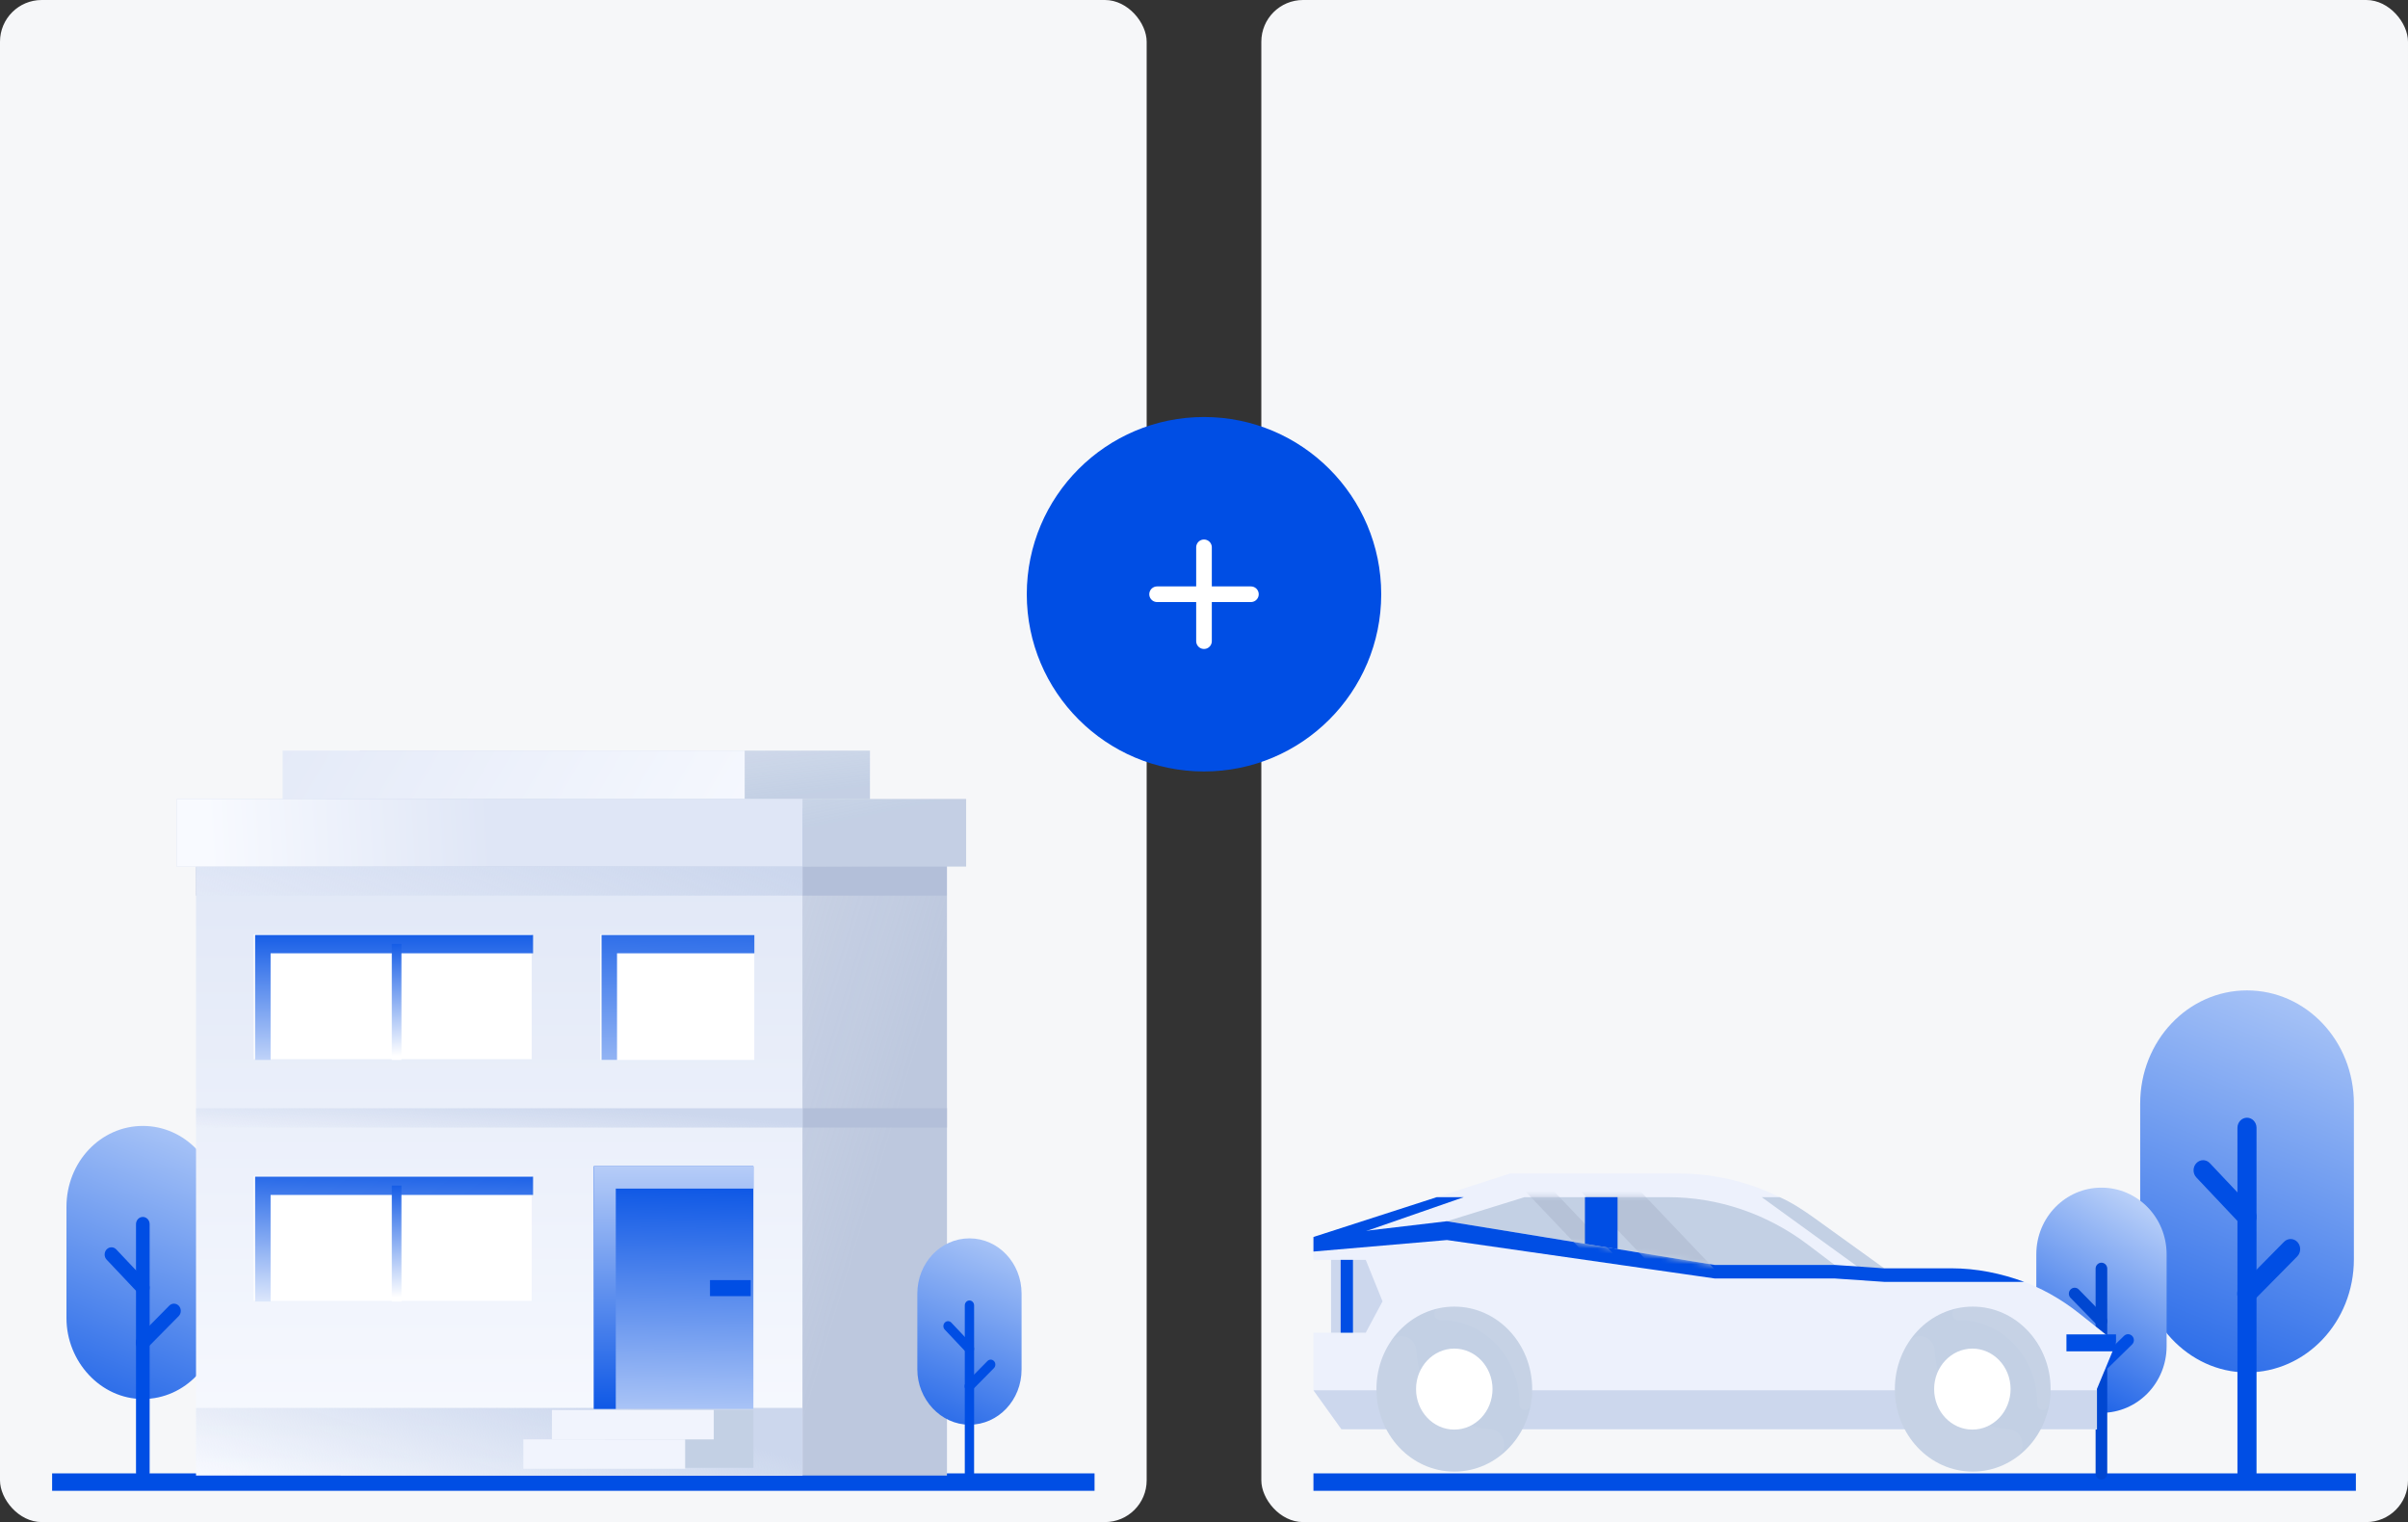
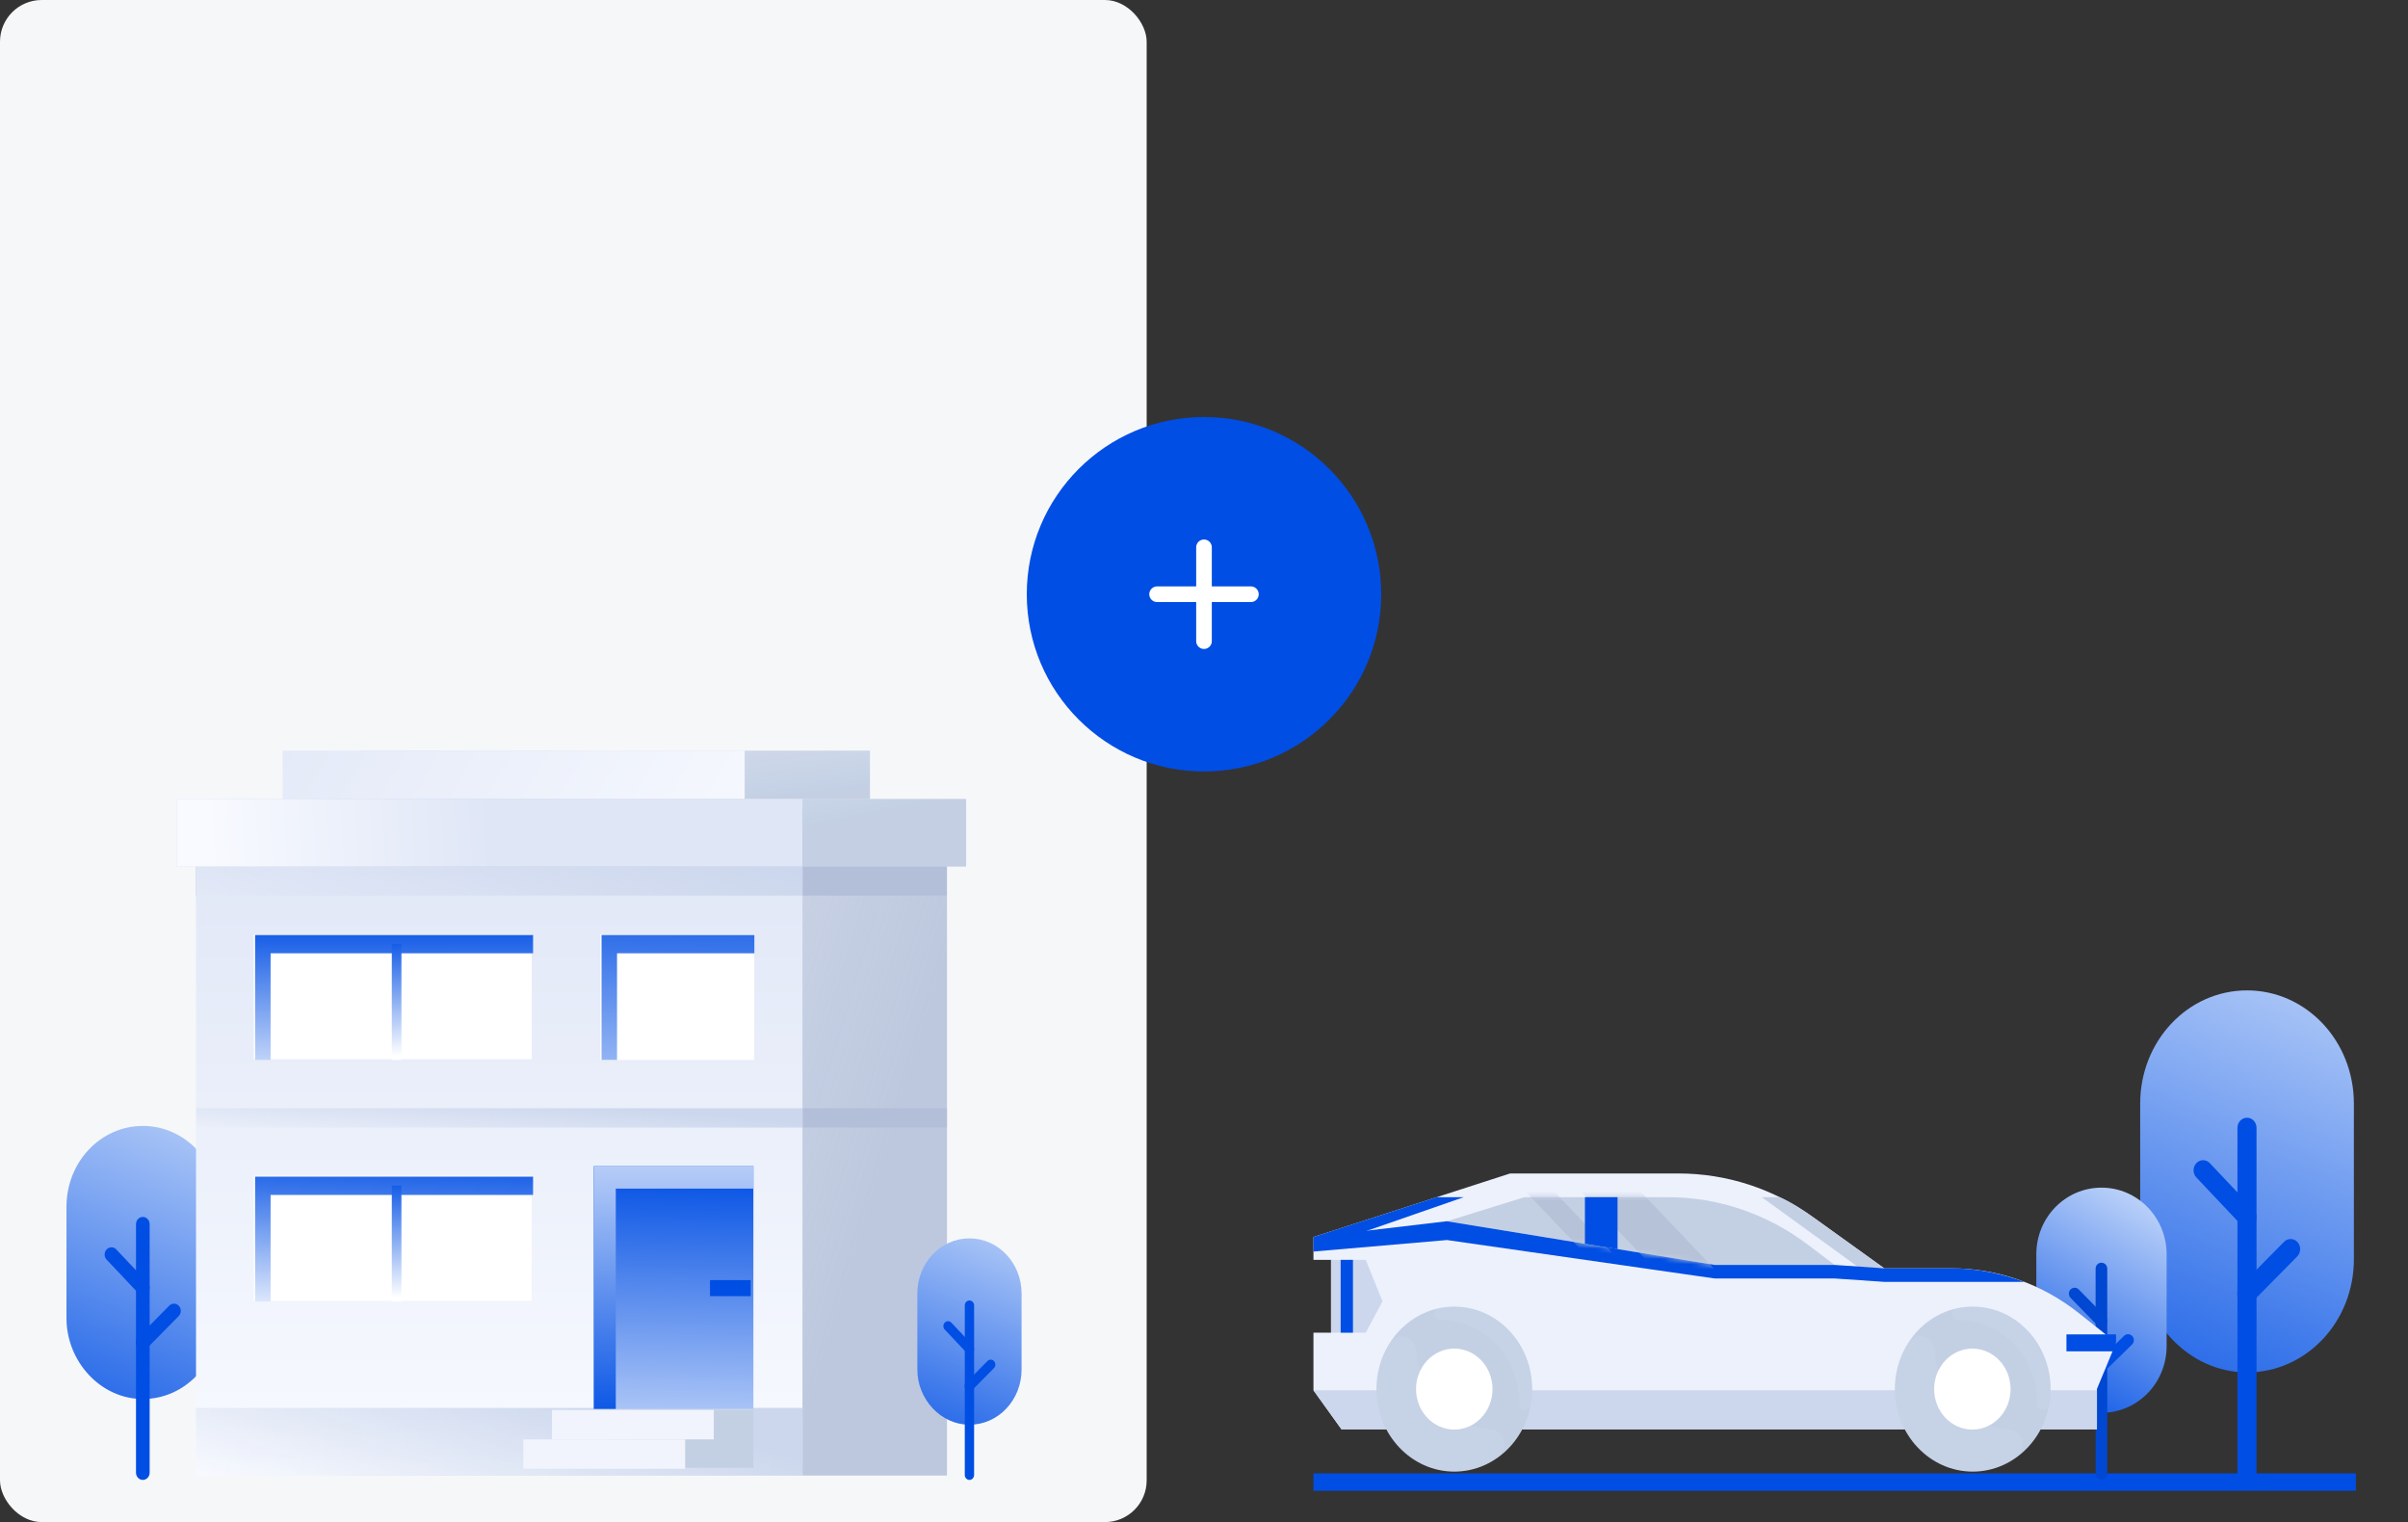
<svg xmlns="http://www.w3.org/2000/svg" width="462" height="292" viewBox="0 0 462 292" fill="none">
  <rect x="0" y="0" width="462" height="292" fill="#333333" stroke="none" />
  <rect width="220" height="292" rx="8" fill="#F6F7F9" />
-   <path fill-rule="evenodd" clip-rule="evenodd" d="M10 282.655H210V286H10V282.655Z" fill="#004EE4" />
  <path opacity="0.5" d="M166.912 144H69.031V153.271H166.912V144Z" fill="url(#paint0_linear_24047_55129)" />
  <path d="M142.874 144H54.227V158.835H142.874V144Z" fill="url(#paint1_linear_24047_55129)" />
  <path d="M27.408 268.391C35.52 268.391 42.062 261.46 42.062 252.868V231.523C42.062 222.931 35.52 216 27.408 216C19.296 216 12.753 222.931 12.753 231.523V252.868C12.753 261.184 19.296 268.391 27.408 268.391Z" fill="url(#paint2_linear_24047_55129)" />
  <path fill-rule="evenodd" clip-rule="evenodd" d="M27.403 233.461C26.68 233.461 26.094 234.082 26.094 234.846V282.524C26.094 283.291 26.68 283.911 27.403 283.911C28.125 283.911 28.711 283.291 28.711 282.524V234.846C28.711 234.082 28.125 233.461 27.403 233.461Z" fill="#004EE4" />
  <path fill-rule="evenodd" clip-rule="evenodd" d="M20.458 239.693C19.948 240.234 19.948 241.111 20.458 241.652L26.478 248.026C26.989 248.57 27.817 248.57 28.328 248.026C28.839 247.485 28.839 246.608 28.328 246.067L22.308 239.693C21.797 239.15 20.969 239.15 20.458 239.693Z" fill="#004EE4" />
  <path fill-rule="evenodd" clip-rule="evenodd" d="M34.324 250.523C33.825 249.972 32.997 249.952 32.474 250.48L26.454 256.58C25.934 257.108 25.915 257.985 26.413 258.539C26.914 259.092 27.742 259.11 28.265 258.582L34.283 252.485C34.805 251.954 34.825 251.077 34.324 250.523Z" fill="#004EE4" />
  <path d="M181.686 166.252H65.336V283.074H181.686V166.252Z" fill="url(#paint3_linear_24047_55129)" />
  <path d="M181.686 212.61H153.984V216.318H181.686V212.61Z" fill="#B3BFD9" />
  <path d="M181.663 166.252H37.609V171.814H181.663V166.252Z" fill="#B3BFD9" />
  <path d="M37.609 185.871V283.072H153.959V155.125H37.609V172.259" fill="url(#paint4_linear_24047_55129)" />
  <path d="M153.959 155.125H37.609V171.813H153.959V155.125Z" fill="url(#paint5_linear_24047_55129)" />
  <path d="M153.959 270.095H37.609V283.076H153.959V270.095Z" fill="url(#paint6_linear_24047_55129)" />
  <path d="M144.545 223.735H113.922V270.292H144.545V223.735Z" fill="url(#paint7_linear_24047_55129)" />
  <path d="M144.545 223.735H118.145H116.033H113.922V270.292H118.145V228.025H144.545V223.735Z" fill="url(#paint8_linear_24047_55129)" />
  <path fill-rule="evenodd" clip-rule="evenodd" d="M136.219 245.577H144.033V248.655H136.219V245.577Z" fill="#004EE4" />
  <path d="M144.551 270.496V281.596H116.039V276.138H121.53V270.496H144.551Z" fill="#C3D0E4" />
  <path d="M136.944 270.496H105.898V276.138H136.944V270.496Z" fill="#F1F4FD" />
  <path d="M131.451 276.134H100.406V281.775H131.451V276.134Z" fill="#F1F4FD" />
  <path d="M153.959 212.61H37.609V216.318H153.959V212.61Z" fill="url(#paint9_linear_24047_55129)" />
  <path d="M48.688 249.555H102.016V225.592H48.688V249.555Z" fill="white" />
  <path d="M102.274 225.733V229.241H51.916V249.699H48.945V225.733H102.274Z" fill="url(#paint10_linear_24047_55129)" />
  <path fill-rule="evenodd" clip-rule="evenodd" d="M77.018 227.444V249.696H75.172V227.444H77.018Z" fill="url(#paint11_linear_24047_55129)" />
  <path d="M48.688 203.195H102.016V179.231H48.688V203.195Z" fill="white" />
  <path d="M102.274 179.373V182.881H51.916V203.338H48.945V179.373H102.274Z" fill="url(#paint12_linear_24047_55129)" />
  <path fill-rule="evenodd" clip-rule="evenodd" d="M77.018 181.084V203.336H75.172V181.084H77.018Z" fill="url(#paint13_linear_24047_55129)" />
  <path d="M115.172 203.338H144.721V179.231H115.172V203.338Z" fill="white" />
  <path d="M144.734 179.373V182.881H118.383V203.338H115.414V182.881V180.543V179.373H144.734Z" fill="url(#paint14_linear_24047_55129)" />
  <path opacity="0.5" d="M38.852 153.27H33.922V166.251H185.362V153.27H63.629H38.852Z" fill="url(#paint15_linear_24047_55129)" />
  <path d="M37.83 153.27H33.922V166.251H153.967V153.27H57.469H37.83Z" fill="url(#paint16_linear_24047_55129)" />
  <path d="M186 273.321C191.535 273.321 196 268.591 196 262.728V248.162C196 242.299 191.535 237.57 186 237.57C180.465 237.57 176 242.299 176 248.162V262.728C176 268.402 180.465 273.321 186 273.321Z" fill="url(#paint17_linear_24047_55129)" />
  <path fill-rule="evenodd" clip-rule="evenodd" d="M185.998 249.485C185.504 249.485 185.105 249.909 185.105 250.43V282.965C185.105 283.488 185.504 283.911 185.998 283.911C186.491 283.911 186.891 283.488 186.891 282.965V250.43C186.891 249.909 186.491 249.485 185.998 249.485Z" fill="#004EE4" />
  <path fill-rule="evenodd" clip-rule="evenodd" d="M181.259 253.738C180.911 254.107 180.911 254.705 181.259 255.074L185.367 259.424C185.716 259.795 186.281 259.795 186.629 259.424C186.978 259.055 186.978 258.457 186.629 258.087L182.521 253.738C182.173 253.367 181.608 253.367 181.259 253.738Z" fill="#004EE4" />
  <path fill-rule="evenodd" clip-rule="evenodd" d="M190.721 261.128C190.38 260.752 189.815 260.738 189.459 261.098L185.351 265.261C184.995 265.621 184.982 266.219 185.322 266.597C185.664 266.975 186.229 266.988 186.586 266.627L190.692 262.467C191.049 262.104 191.062 261.506 190.721 261.128Z" fill="#004EE4" />
-   <rect x="242" width="220" height="292" rx="8" fill="#F6F7F9" />
  <path fill-rule="evenodd" clip-rule="evenodd" d="M252 282.655H452V286H252V282.655Z" fill="#004EE4" />
  <path d="M431.117 263.289C442.464 263.289 451.617 253.594 451.617 241.574V211.715C451.617 199.695 442.464 190 431.117 190C419.77 190 410.617 199.695 410.617 211.715V241.574C410.617 253.206 419.77 263.289 431.117 263.289Z" fill="url(#paint18_linear_24047_55129)" />
  <path fill-rule="evenodd" clip-rule="evenodd" d="M431.108 214.426C430.096 214.426 429.276 215.294 429.276 216.363V283.06C429.276 284.132 430.096 285 431.108 285C432.118 285 432.938 284.132 432.938 283.06V216.363C432.938 215.294 432.118 214.426 431.108 214.426Z" fill="#004EE4" />
  <path fill-rule="evenodd" clip-rule="evenodd" d="M421.393 223.144C420.679 223.901 420.679 225.127 421.393 225.884L429.814 234.801C430.529 235.561 431.687 235.561 432.402 234.801C433.116 234.044 433.116 232.818 432.402 232.061L423.98 223.144C423.266 222.384 422.108 222.384 421.393 223.144Z" fill="#004EE4" />
  <path fill-rule="evenodd" clip-rule="evenodd" d="M440.804 238.294C440.106 237.523 438.948 237.494 438.217 238.233L429.795 246.766C429.067 247.505 429.04 248.732 429.738 249.506C430.439 250.281 431.597 250.306 432.328 249.567L440.746 241.038C441.477 240.296 441.505 239.069 440.804 238.294Z" fill="#004EE4" />
  <path d="M403.187 271.042C410.106 271.042 415.688 265.327 415.688 258.241V240.64C415.688 233.555 410.106 227.84 403.187 227.84C396.269 227.84 390.687 233.555 390.687 240.64V258.241C390.687 265.098 396.269 271.042 403.187 271.042Z" fill="url(#paint19_linear_24047_55129)" />
  <path fill-rule="evenodd" clip-rule="evenodd" d="M403.182 242.238C402.564 242.238 402.064 242.75 402.064 243.38V282.696C402.064 283.328 402.564 283.84 403.182 283.84C403.797 283.84 404.297 283.328 404.297 282.696V243.38C404.297 242.75 403.797 242.238 403.182 242.238Z" fill="#0047D1" />
  <path fill-rule="evenodd" clip-rule="evenodd" d="M397.258 247.377C396.822 247.823 396.822 248.546 397.258 248.992L402.393 254.249C402.828 254.697 403.534 254.697 403.97 254.249C404.406 253.803 404.406 253.08 403.97 252.633L398.835 247.377C398.399 246.929 397.693 246.929 397.258 247.377Z" fill="#0047D1" />
  <path fill-rule="evenodd" clip-rule="evenodd" d="M409.096 256.308C408.671 255.853 407.965 255.836 407.519 256.272L402.384 261.302C401.94 261.737 401.923 262.46 402.348 262.917C402.776 263.374 403.482 263.389 403.928 262.953L409.061 257.925C409.507 257.488 409.523 256.764 409.096 256.308Z" fill="#004EE4" />
  <path d="M374.464 243.318H361.518L347.928 233.569C340.289 228.044 331.27 225.12 322.036 225.12H289.733L252 237.306V241.693H255.375V255.667H252V266.716L257.369 274.19H402.319V266.456L406 257.584L398.914 251.962C391.858 246.34 383.299 243.318 374.464 243.318Z" fill="#EDF1FC" />
  <path d="M280.837 229.669H275.652L252 237.306L258.381 237.469L280.837 229.669Z" fill="#004EE4" />
  <path d="M341.444 229.669H338.008L356.844 243.318H361.507L347.917 233.536C345.861 232.074 343.683 230.644 341.444 229.669Z" fill="#C3D0E4" />
  <path d="M402.319 274.19H257.369L252 266.716H402.319V274.19Z" fill="#CCD7ED" />
  <path d="M262.032 255.667H255.375V241.693H262.032L265.253 249.655L262.032 255.667Z" fill="#CCD7ED" />
  <path d="M352.002 242.668H328.994L277.609 234.284L292.488 229.669H320.036C329.638 229.669 339.025 232.854 346.848 238.768L352.002 242.668Z" fill="#C3D0E4" />
  <path d="M396.469 255.992H405.979V259.241H396.469V255.992Z" fill="#004EE4" />
  <path d="M279.026 282.315C287.277 282.315 293.966 275.229 293.966 266.489C293.966 257.749 287.277 250.663 279.026 250.663C270.775 250.663 264.086 257.749 264.086 266.489C264.086 275.229 270.775 282.315 279.026 282.315Z" fill="#C3D0E4" />
  <path d="M279.714 250.662C278.487 250.597 277.26 250.694 276.094 250.954C274.775 251.214 275.02 253.261 276.339 253.261H276.554C284.745 253.261 291.494 260.411 291.494 269.087V269.315C291.463 270.712 293.396 270.972 293.672 269.575C293.887 268.34 294.009 267.072 293.948 265.74C293.611 257.616 287.383 251.019 279.714 250.662Z" fill="white" fill-opacity="0.05" />
  <path d="M285.714 274.157C278.26 273.669 272.247 267.268 271.756 259.371C271.756 259.306 271.756 259.241 271.756 259.176C271.603 256.284 268.106 255.276 266.572 257.681C264.854 260.378 263.933 263.693 264.087 267.203C264.455 275.294 270.652 281.891 278.321 282.281C281.665 282.443 284.763 281.436 287.31 279.649C289.58 278.024 288.629 274.319 285.898 274.157C285.837 274.157 285.776 274.157 285.714 274.157Z" fill="white" fill-opacity="0.05" />
  <path d="M279.019 274.254C283.069 274.254 286.351 270.777 286.351 266.487C286.351 262.198 283.069 258.721 279.019 258.721C274.97 258.721 271.688 262.198 271.688 266.487C271.688 270.777 274.97 274.254 279.019 274.254Z" fill="white" />
  <path d="M279.616 258.722C279.217 258.69 278.818 258.69 278.419 258.722C277.653 258.787 277.683 259.957 278.45 260.022H278.542C281.978 260.379 284.77 263.337 285.107 266.976V267.074C285.168 267.886 286.273 267.886 286.334 267.106C286.365 266.684 286.365 266.261 286.334 265.839C286.058 262.069 283.174 259.015 279.616 258.722Z" fill="white" fill-opacity="0.1" />
  <path d="M281.523 270.616C278.148 270.226 275.449 267.366 275.08 263.792C275.08 263.759 275.08 263.727 275.08 263.694C274.927 262.167 272.994 261.777 272.35 263.142C271.829 264.312 271.583 265.644 271.675 267.041C271.921 270.843 274.866 273.963 278.455 274.223C279.774 274.321 281.032 274.061 282.106 273.508C283.425 272.858 283.026 270.778 281.584 270.616C281.584 270.616 281.553 270.616 281.523 270.616Z" fill="white" fill-opacity="0.1" />
  <path d="M257.219 241.693H259.581V255.667H257.219V241.693Z" fill="#004EE4" />
  <path d="M378.487 282.315C386.738 282.315 393.427 275.229 393.427 266.489C393.427 257.749 386.738 250.663 378.487 250.663C370.236 250.663 363.547 257.749 363.547 266.489C363.547 275.229 370.236 282.315 378.487 282.315Z" fill="#C3D0E4" />
  <path d="M385.167 274.157C377.713 273.669 371.7 267.268 371.209 259.371C371.209 259.306 371.209 259.241 371.209 259.176C371.056 256.284 367.559 255.276 366.025 257.681C364.307 260.378 363.387 263.693 363.54 267.203C363.908 275.294 370.105 281.891 377.774 282.281C381.118 282.443 384.216 281.436 386.763 279.649C389.033 278.024 388.082 274.319 385.352 274.157C385.29 274.157 385.229 274.157 385.167 274.157Z" fill="white" fill-opacity="0.05" />
  <path d="M378.418 274.254C382.467 274.254 385.75 270.777 385.75 266.487C385.75 262.198 382.467 258.721 378.418 258.721C374.369 258.721 371.086 262.198 371.086 266.487C371.086 270.777 374.369 274.254 378.418 274.254Z" fill="white" />
  <path d="M379.081 250.662C377.854 250.597 376.627 250.694 375.461 250.954C374.142 251.214 374.387 253.261 375.706 253.261H375.921C384.112 253.261 390.861 260.411 390.861 269.087V269.315C390.83 270.712 392.763 270.972 393.039 269.575C393.254 268.34 393.377 267.072 393.315 265.74C392.978 257.616 386.75 251.019 379.081 250.662Z" fill="white" fill-opacity="0.05" />
-   <path d="M378.999 258.722C378.6 258.69 378.201 258.69 377.802 258.722C377.035 258.787 377.066 259.957 377.833 260.022H377.925C381.361 260.379 384.152 263.337 384.49 266.976V267.074C384.551 267.886 385.656 267.886 385.717 267.106C385.748 266.684 385.748 266.261 385.717 265.839C385.441 262.069 382.557 259.015 378.999 258.722Z" fill="white" fill-opacity="0.1" />
  <path d="M380.945 270.616C377.57 270.226 374.87 267.366 374.502 263.792C374.502 263.759 374.502 263.727 374.502 263.694C374.349 262.167 372.416 261.777 371.772 263.142C371.25 264.312 371.005 265.644 371.097 267.041C371.343 270.843 374.288 273.963 377.877 274.223C379.196 274.321 380.454 274.061 381.527 273.508C382.847 272.858 382.448 270.778 381.006 270.616C381.006 270.616 380.975 270.616 380.945 270.616Z" fill="white" fill-opacity="0.1" />
  <path d="M329 245.267H352.008L361.518 245.917H388.361C383.943 244.293 379.219 243.318 374.464 243.318H374.402H361.518L352.008 242.668H329L277.585 234.284L252 237.306V240.1L277.616 237.891L329 245.267Z" fill="#004EE4" />
  <mask id="mask0_24047_55129" style="mask-type:luminance" maskUnits="userSpaceOnUse" x="277" y="229" width="76" height="14">
    <path d="M352.017 242.668H329.009L277.625 234.284L292.503 229.669H320.052C329.654 229.669 339.041 232.854 346.864 238.768L352.017 242.668Z" fill="white" />
  </mask>
  <g mask="url(#mask0_24047_55129)">
    <path d="M314.456 245.691H308.965L291.172 226.973H296.663L314.456 245.691Z" fill="#B6C2D7" />
  </g>
  <mask id="mask1_24047_55129" style="mask-type:luminance" maskUnits="userSpaceOnUse" x="277" y="229" width="76" height="14">
    <path d="M352.017 242.668H329.009L277.625 234.284L292.503 229.669H320.052C329.654 229.669 339.041 232.854 346.864 238.768L352.017 242.668Z" fill="white" />
  </mask>
  <g mask="url(#mask1_24047_55129)">
    <path d="M331.063 245.691H319.59L301.797 226.973H313.24L331.063 245.691Z" fill="#B6C2D7" />
  </g>
  <path d="M310.344 239.646L304.086 238.606V229.669H310.344V239.646Z" fill="#004EE4" />
  <circle cx="231" cy="114" r="34" fill="#004EE4" />
  <path d="M222 114H240" stroke="white" stroke-width="3" stroke-linecap="round" stroke-linejoin="round" />
  <path d="M231 123V105" stroke="white" stroke-width="3" stroke-linecap="round" stroke-linejoin="round" />
  <defs>
    <linearGradient id="paint0_linear_24047_55129" x1="183.264" y1="148.636" x2="181.816" y2="137.116" gradientUnits="userSpaceOnUse">
      <stop stop-color="#91A8CF" />
      <stop offset="1" stop-color="#97ADD3" stop-opacity="0.79" />
    </linearGradient>
    <linearGradient id="paint1_linear_24047_55129" x1="28.12" y1="138.417" x2="132.633" y2="199.593" gradientUnits="userSpaceOnUse">
      <stop stop-color="#DFE6F6" />
      <stop offset="1" stop-color="#F8FAFF" />
    </linearGradient>
    <linearGradient id="paint2_linear_24047_55129" x1="8.38" y1="282.839" x2="46.015" y2="189.98" gradientUnits="userSpaceOnUse">
      <stop stop-color="#004EE4" />
      <stop offset="1" stop-color="#EDF4FE" />
    </linearGradient>
    <linearGradient id="paint3_linear_24047_55129" x1="179.268" y1="190.835" x2="33.685" y2="146.682" gradientUnits="userSpaceOnUse">
      <stop stop-color="#BDC8DE" />
      <stop offset="1" stop-color="#D2DBEE" stop-opacity="0.37" />
    </linearGradient>
    <linearGradient id="paint4_linear_24047_55129" x1="95.784" y1="155.125" x2="95.784" y2="283.072" gradientUnits="userSpaceOnUse">
      <stop stop-color="#DFE6F6" />
      <stop offset="1" stop-color="#F8FAFF" />
    </linearGradient>
    <linearGradient id="paint5_linear_24047_55129" x1="130.079" y1="158.739" x2="112.47" y2="202.411" gradientUnits="userSpaceOnUse">
      <stop stop-color="#CCD7ED" />
      <stop offset="1" stop-color="#CCD7ED" stop-opacity="0" />
    </linearGradient>
    <linearGradient id="paint6_linear_24047_55129" x1="130.079" y1="272.908" x2="118.803" y2="308.861" gradientUnits="userSpaceOnUse">
      <stop stop-color="#CCD7ED" />
      <stop offset="1" stop-color="#CCD7ED" stop-opacity="0" />
    </linearGradient>
    <linearGradient id="paint7_linear_24047_55129" x1="129.233" y1="223.735" x2="128" y2="294" gradientUnits="userSpaceOnUse">
      <stop stop-color="#004EE4" />
      <stop offset="1" stop-color="white" />
    </linearGradient>
    <linearGradient id="paint8_linear_24047_55129" x1="145" y1="274.5" x2="145" y2="203.5" gradientUnits="userSpaceOnUse">
      <stop stop-color="#004EE4" />
      <stop offset="1" stop-color="white" />
    </linearGradient>
    <linearGradient id="paint9_linear_24047_55129" x1="130.079" y1="213.413" x2="129.075" y2="224.606" gradientUnits="userSpaceOnUse">
      <stop stop-color="#CCD7ED" />
      <stop offset="1" stop-color="#CCD7ED" stop-opacity="0" />
    </linearGradient>
    <linearGradient id="paint10_linear_24047_55129" x1="73" y1="221" x2="72.013" y2="255" gradientUnits="userSpaceOnUse">
      <stop stop-color="#004EE4" />
      <stop offset="1" stop-color="white" />
    </linearGradient>
    <linearGradient id="paint11_linear_24047_55129" x1="71.218" y1="225.731" x2="72.329" y2="249.092" gradientUnits="userSpaceOnUse">
      <stop stop-color="#004EE4" />
      <stop offset="1" stop-color="white" />
    </linearGradient>
    <linearGradient id="paint12_linear_24047_55129" x1="70" y1="176" x2="70.014" y2="212.5" gradientUnits="userSpaceOnUse">
      <stop stop-color="#004EE4" />
      <stop offset="1" stop-color="white" />
    </linearGradient>
    <linearGradient id="paint13_linear_24047_55129" x1="71.218" y1="179.371" x2="72.329" y2="202.732" gradientUnits="userSpaceOnUse">
      <stop stop-color="#004EE4" />
      <stop offset="1" stop-color="white" />
    </linearGradient>
    <linearGradient id="paint14_linear_24047_55129" x1="130" y1="168" x2="129.043" y2="230.001" gradientUnits="userSpaceOnUse">
      <stop stop-color="#004EE4" />
      <stop offset="1" stop-color="white" />
    </linearGradient>
    <linearGradient id="paint15_linear_24047_55129" x1="203.817" y1="148.927" x2="201.019" y2="134.949" gradientUnits="userSpaceOnUse">
      <stop stop-color="#91A8CF" />
      <stop offset="1" stop-color="#97ADD3" stop-opacity="0.79" />
    </linearGradient>
    <linearGradient id="paint16_linear_24047_55129" x1="93.943" y1="153.27" x2="39.549" y2="156.522" gradientUnits="userSpaceOnUse">
      <stop stop-color="#DFE6F6" />
      <stop offset="1" stop-color="#F8FAFF" />
    </linearGradient>
    <linearGradient id="paint17_linear_24047_55129" x1="173.016" y1="283.18" x2="198.697" y2="219.814" gradientUnits="userSpaceOnUse">
      <stop stop-color="#004EE4" />
      <stop offset="1" stop-color="#EDF4FE" />
    </linearGradient>
    <linearGradient id="paint18_linear_24047_55129" x1="404.5" y1="283.5" x2="457.146" y2="153.601" gradientUnits="userSpaceOnUse">
      <stop stop-color="#004EE4" />
      <stop offset="1" stop-color="#EDF4FE" />
    </linearGradient>
    <linearGradient id="paint19_linear_24047_55129" x1="395.5" y1="275.5" x2="425.66" y2="224.181" gradientUnits="userSpaceOnUse">
      <stop stop-color="#004EE4" />
      <stop offset="1" stop-color="#EDF4FE" />
    </linearGradient>
  </defs>
</svg>